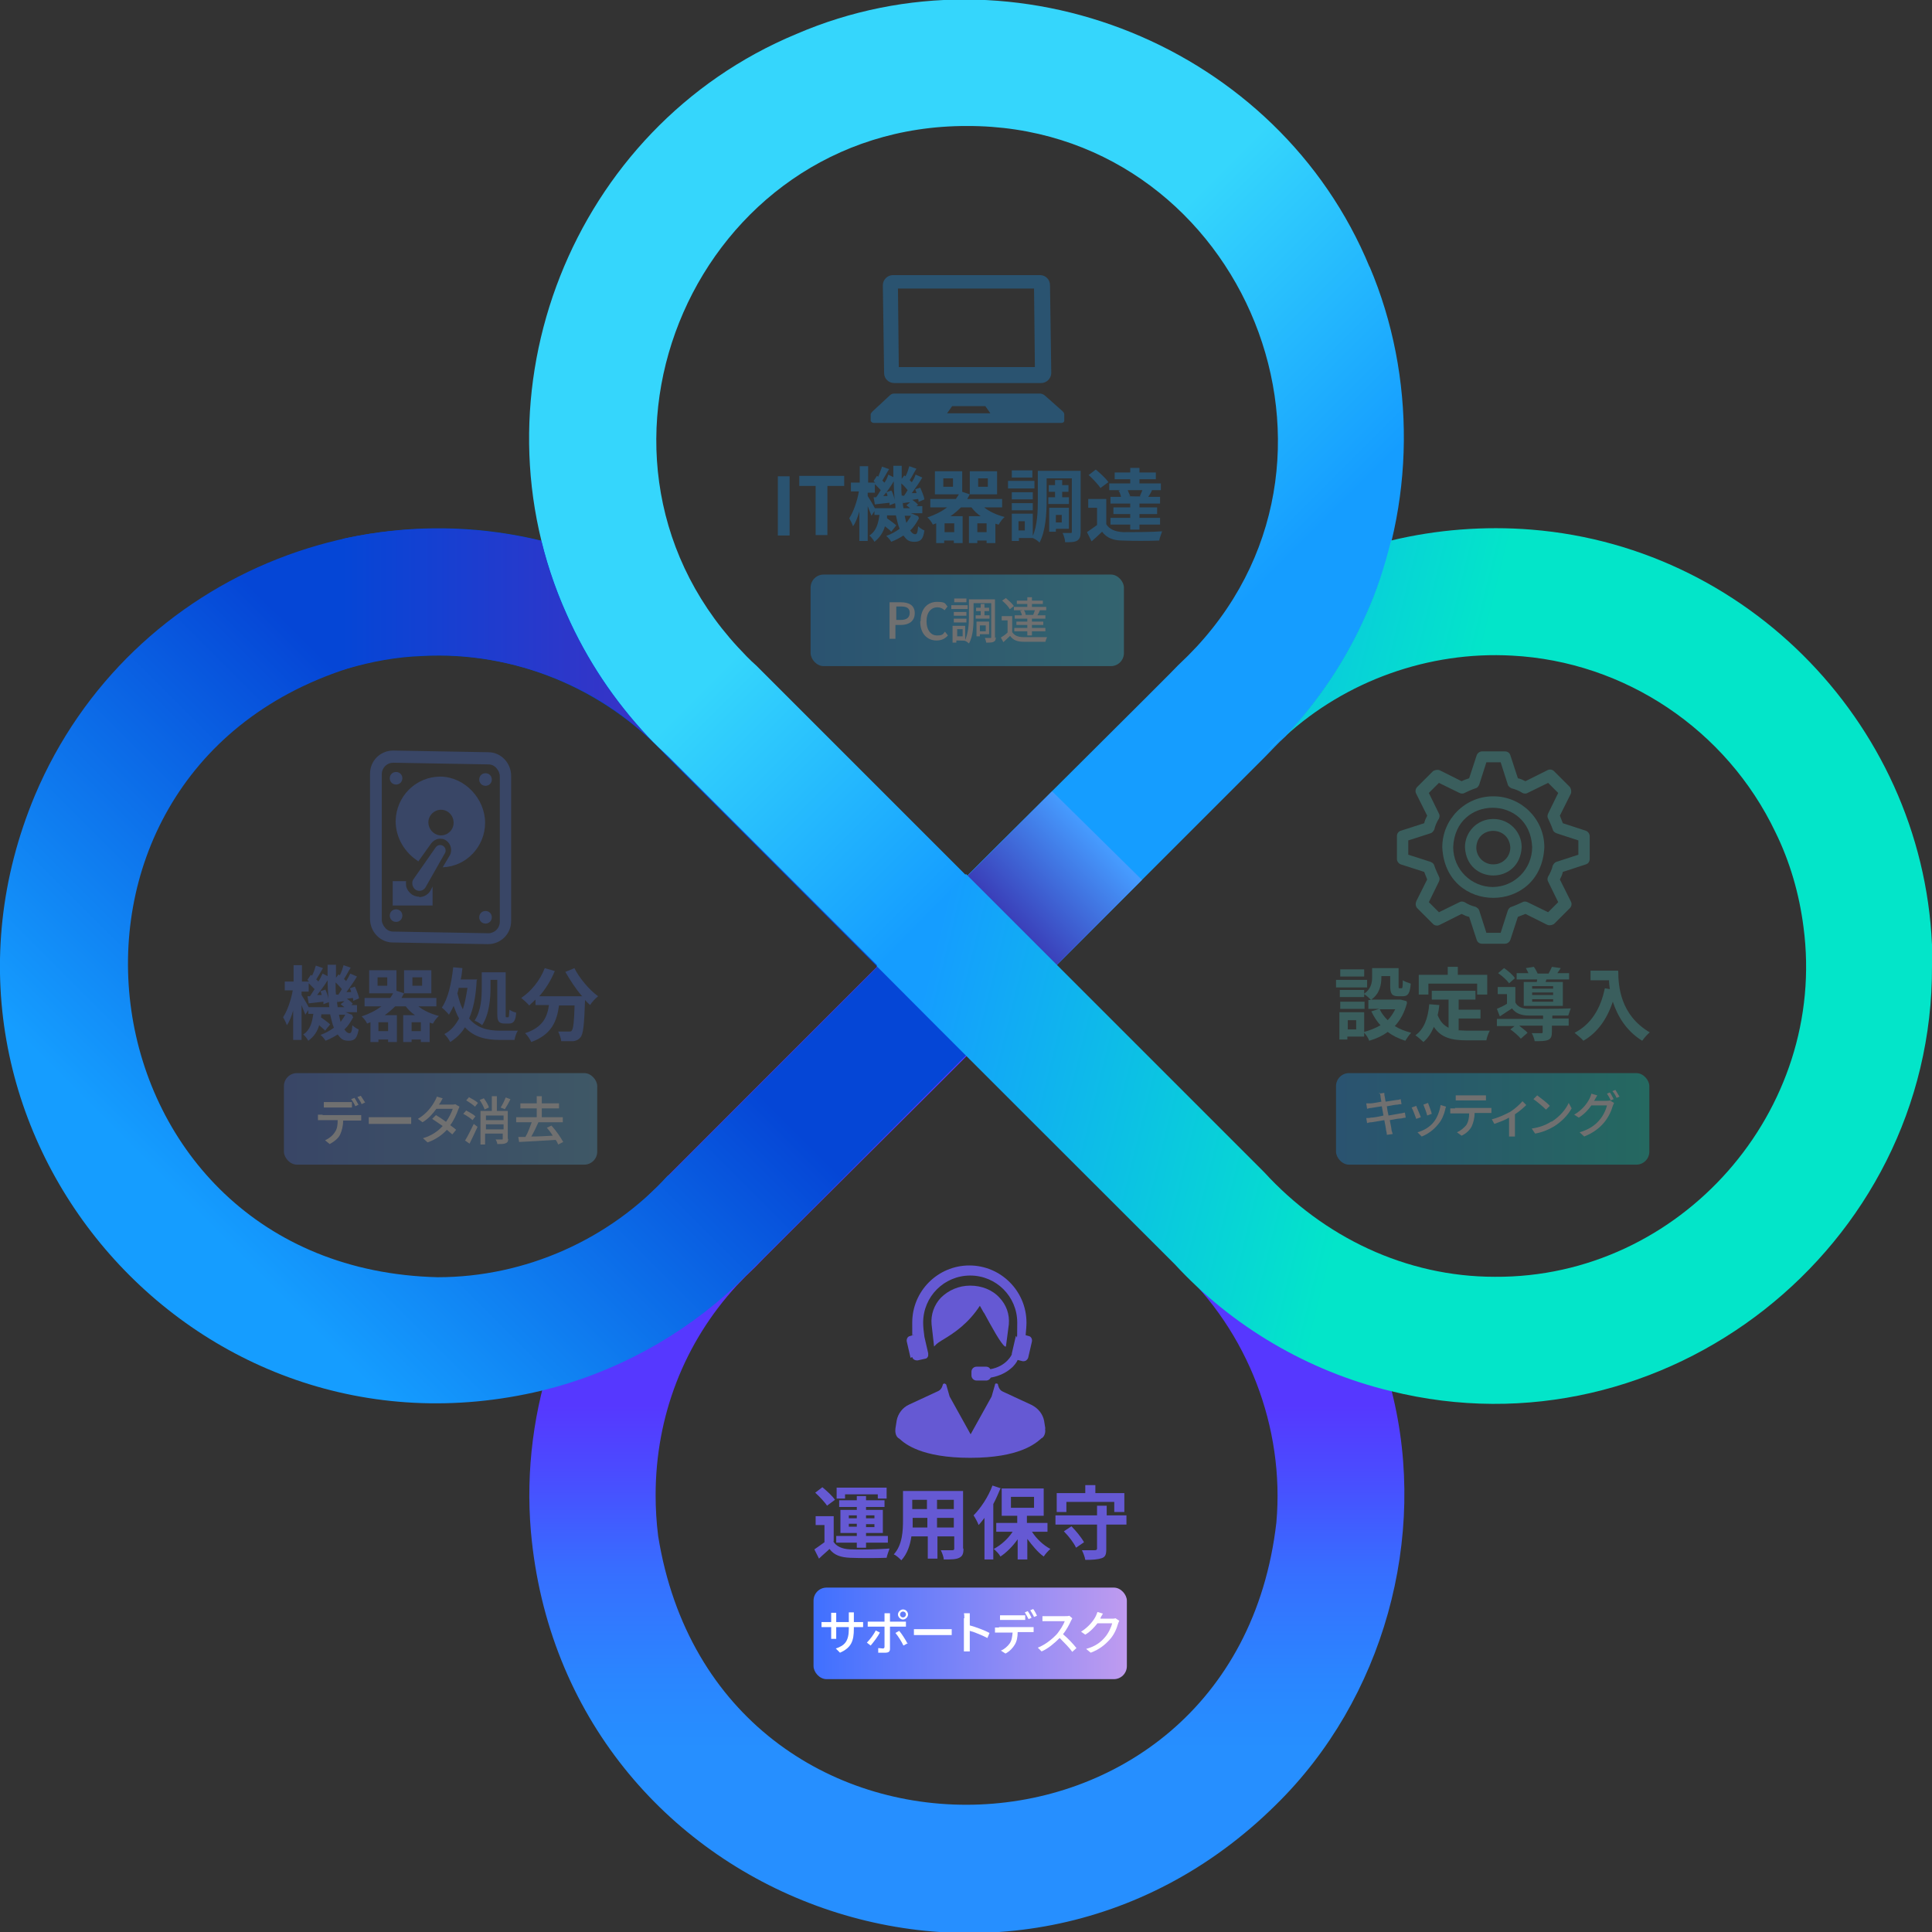
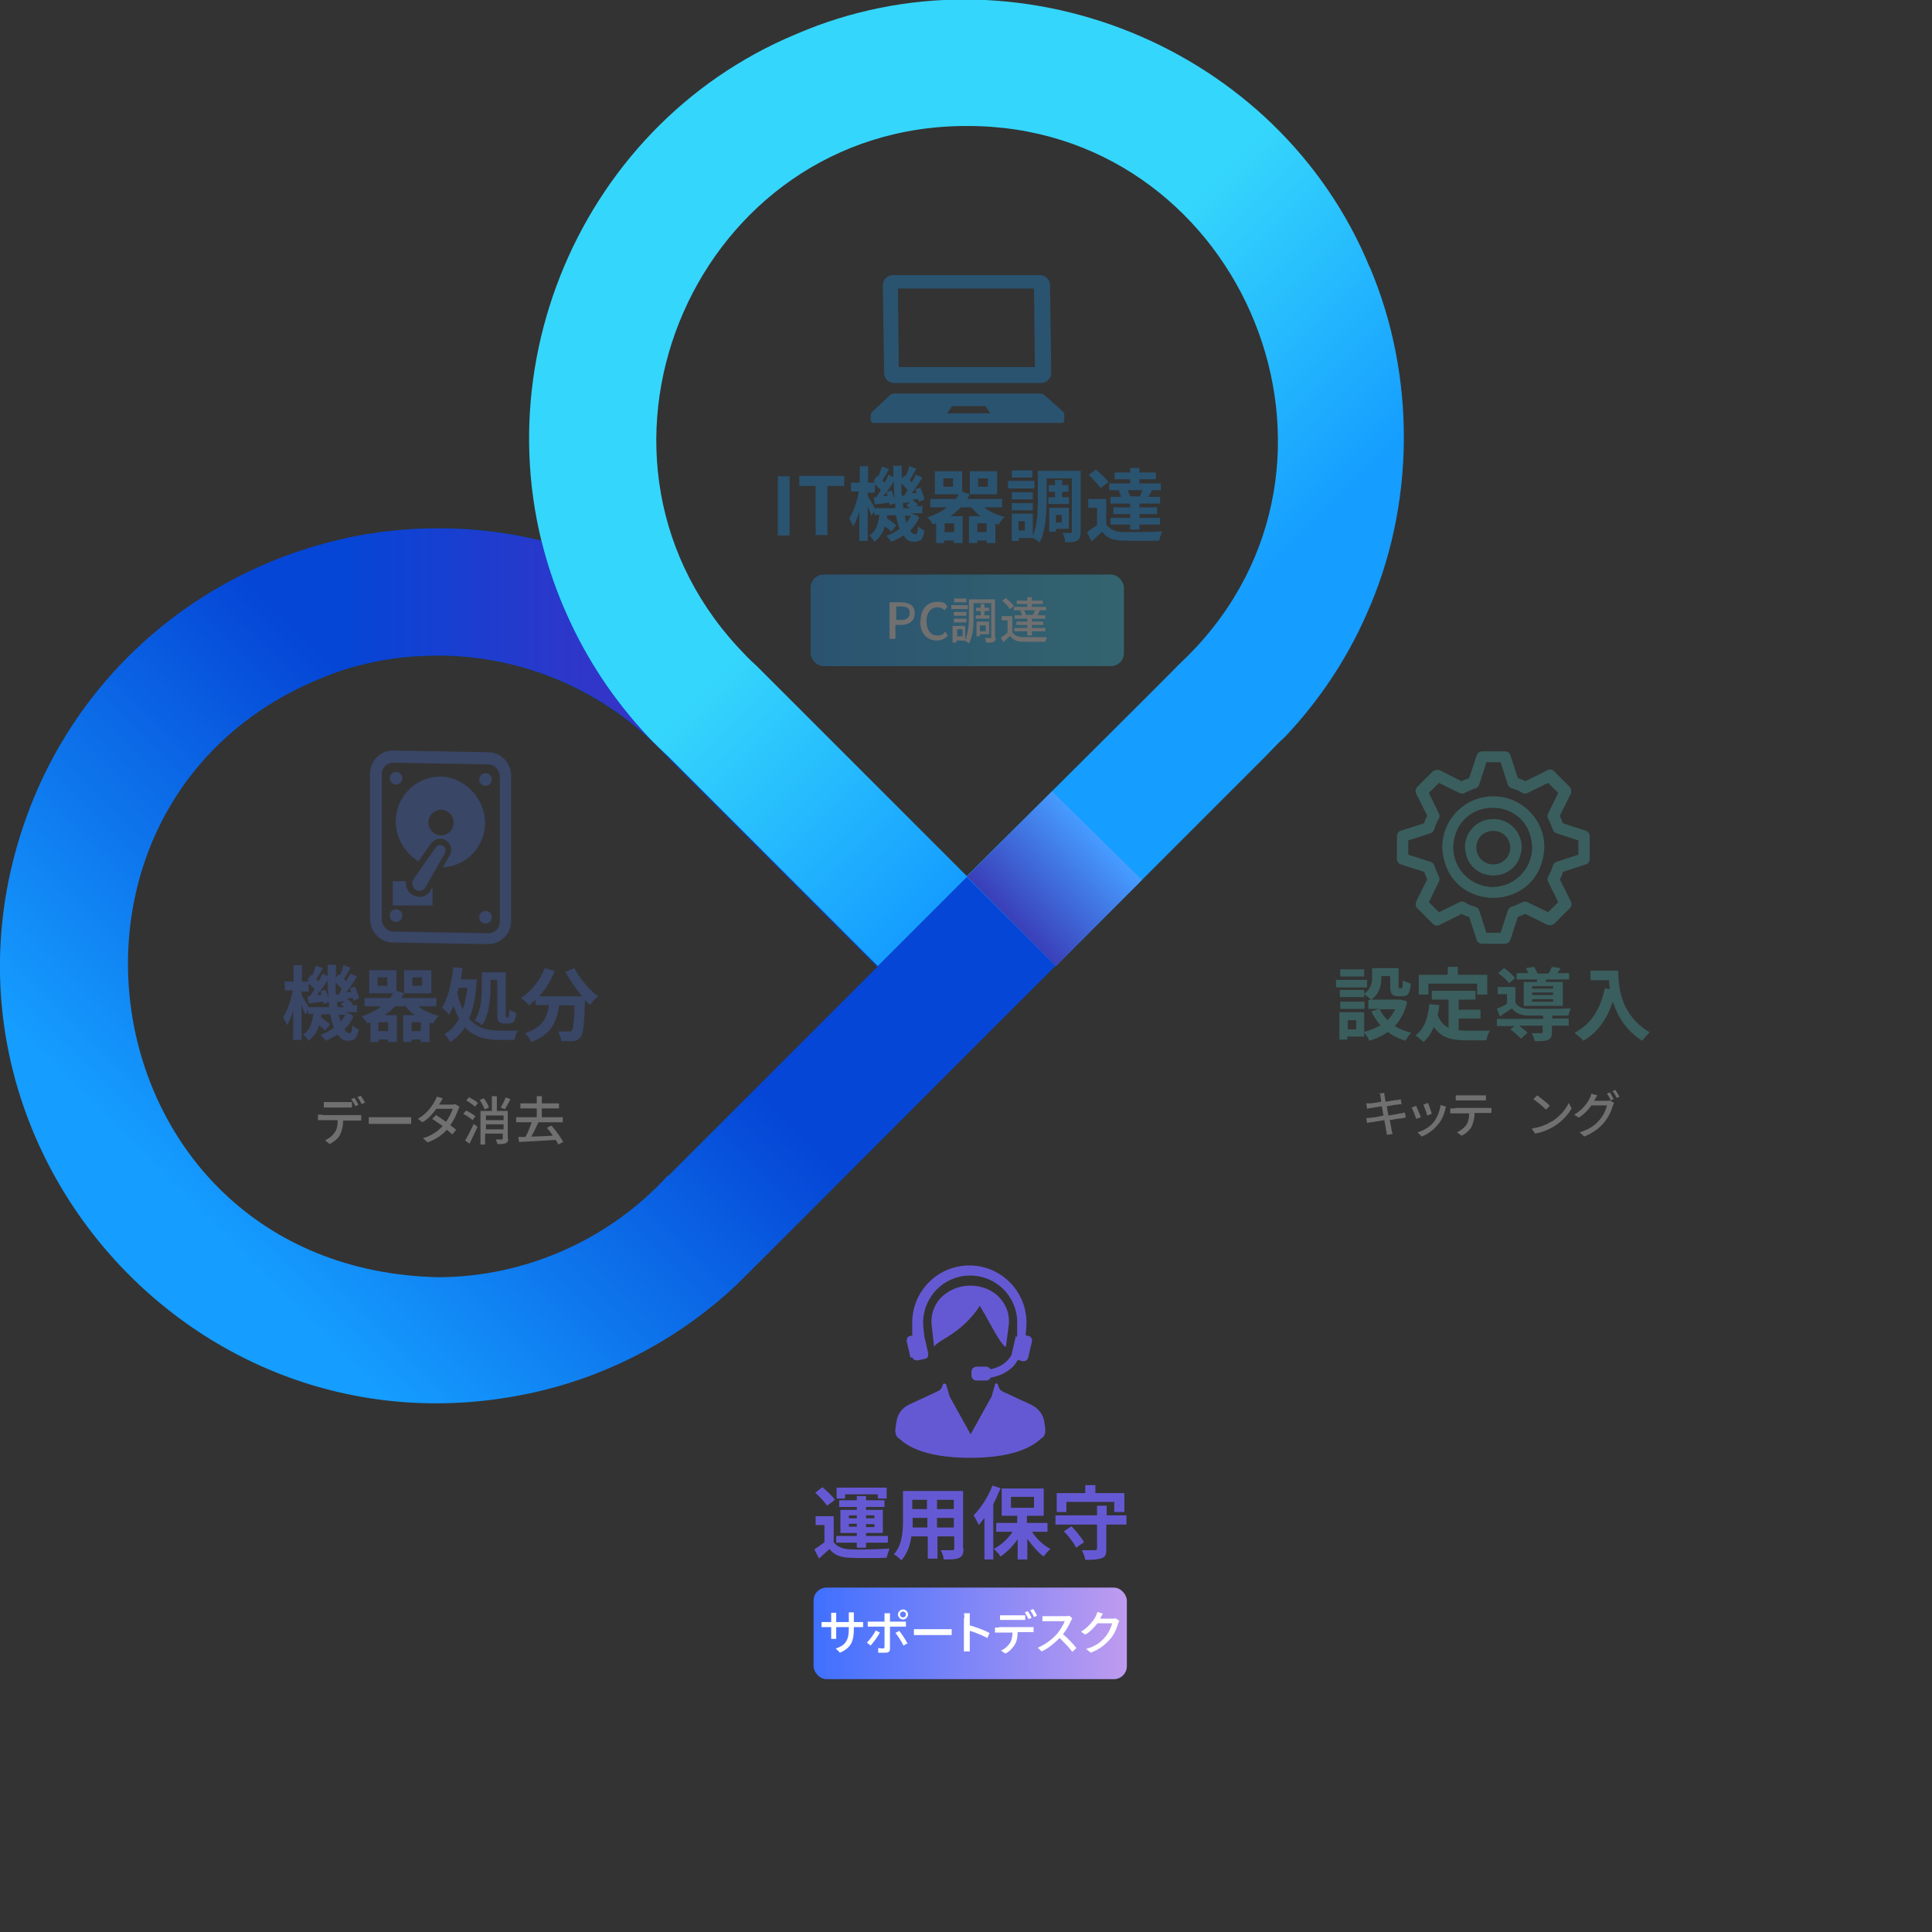
<svg xmlns="http://www.w3.org/2000/svg" xmlns:xlink="http://www.w3.org/1999/xlink" version="1.1" viewBox="0 0 460 460">
  <rect x="0" y="0" width="460" height="460" fill="#333333" stroke="none" />
  <defs>
    <style>
      .cls-1 {
        fill: url(#_名称未設定グラデーション_330);
      }

      .cls-2 {
        fill: url(#_名称未設定グラデーション-2);
      }

      .cls-3 {
        fill: #4671dc;
      }

      .cls-4 {
        fill: url(#_名称未設定グラデーション-3);
      }

      .cls-5 {
        fill: url(#_名称未設定グラデーション_6);
      }

      .cls-6 {
        fill: #fff;
      }

      .cls-7 {
        opacity: .3;
      }

      .cls-8 {
        fill: #159dff;
      }

      .cls-9 {
        fill: url(#_名称未設定グラデーション_2);
      }

      .cls-10 {
        fill: url(#_名称未設定グラデーション);
      }

      .cls-11 {
        isolation: isolate;
      }

      .cls-12 {
        fill: url(#_名称未設定グラデーション_8);
      }

      .cls-13 {
        fill: url(#_名称未設定グラデーション_3);
      }

      .cls-14 {
        mix-blend-mode: multiply;
      }

      .cls-15 {
        fill: url(#_名称未設定グラデーション_327);
      }

      .cls-16 {
        fill: #6559d3;
      }

      .cls-17 {
        fill: #49c4be;
      }

      .cls-18 {
        fill: url(#_名称未設定グラデーション_19);
      }

      .cls-19 {
        fill: url(#_名称未設定グラデーション_19-2);
      }
    </style>
    <linearGradient id="_名称未設定グラデーション_2" data-name="名称未設定グラデーション 2" x1="230.2" y1="434.6" x2="230.2" y2="516.2" gradientTransform="translate(0 -99.9)" gradientUnits="userSpaceOnUse">
      <stop offset="0" stop-color="#5638ff" />
      <stop offset=".2" stop-color="#4a4cff" />
      <stop offset=".5" stop-color="#3670ff" />
      <stop offset=".8" stop-color="#2a86ff" />
      <stop offset="1" stop-color="#268fff" />
    </linearGradient>
    <linearGradient id="_名称未設定グラデーション_3" data-name="名称未設定グラデーション 3" x1="46.1" y1="388.1" x2="127.4" y2="306.7" gradientTransform="translate(0 -99.9)" gradientUnits="userSpaceOnUse">
      <stop offset="0" stop-color="#159dff" />
      <stop offset="1" stop-color="#0546d6" />
    </linearGradient>
    <linearGradient id="_名称未設定グラデーション" data-name="名称未設定グラデーション" x1="282.9" y1="256.7" x2="228.6" y2="202.4" gradientTransform="translate(0 -99.9)" gradientUnits="userSpaceOnUse">
      <stop offset="0" stop-color="#159dff" />
      <stop offset="1" stop-color="#35d6fc" />
    </linearGradient>
    <linearGradient id="_名称未設定グラデーション_6" data-name="名称未設定グラデーション 6" x1="261.4" y1="182.6" x2="240.4" y2="162.7" gradientTransform="translate(0 381.9) scale(1 -1)" gradientUnits="userSpaceOnUse">
      <stop offset="0" stop-color="#469cff" />
      <stop offset="1" stop-color="#3a3eb8" />
    </linearGradient>
    <linearGradient id="_名称未設定グラデーション_8" data-name="名称未設定グラデーション 8" x1="154.2" y1="250.5" x2="81.6" y2="250.5" gradientTransform="translate(0 -99.9)" gradientUnits="userSpaceOnUse">
      <stop offset="0" stop-color="#3a32c6" />
      <stop offset="1" stop-color="#0546d6" />
    </linearGradient>
    <linearGradient id="_名称未設定グラデーション-2" data-name="名称未設定グラデーション" x1="300.6" y1="204.1" x2="305.2" y2="204.1" gradientTransform="translate(0 381.9) scale(1 -1)" xlink:href="#_名称未設定グラデーション" />
    <linearGradient id="_名称未設定グラデーション_19" data-name="名称未設定グラデーション 19" x1="229.1" y1="183.4" x2="335.8" y2="156.9" gradientTransform="translate(0 381.9) scale(1 -1)" gradientUnits="userSpaceOnUse">
      <stop offset="0" stop-color="#159dff" />
      <stop offset="1" stop-color="#03e5c9" />
    </linearGradient>
    <linearGradient id="_名称未設定グラデーション_19-2" data-name="名称未設定グラデーション 19" x1="318.1" y1="115.5" x2="392.8" y2="115.5" xlink:href="#_名称未設定グラデーション_19" />
    <linearGradient id="_名称未設定グラデーション-3" data-name="名称未設定グラデーション" x1="193" y1="234.2" x2="267.6" y2="234.2" gradientTransform="translate(0 381.9) scale(1 -1)" xlink:href="#_名称未設定グラデーション" />
    <linearGradient id="_名称未設定グラデーション_327" data-name="名称未設定グラデーション 327" x1="67.6" y1="115.5" x2="142.2" y2="115.5" gradientTransform="translate(0 381.9) scale(1 -1)" gradientUnits="userSpaceOnUse">
      <stop offset="0" stop-color="#4671dc" />
      <stop offset="1" stop-color="#59aedc" />
    </linearGradient>
    <linearGradient id="_名称未設定グラデーション_330" data-name="名称未設定グラデーション 330" x1="193.7" y1="-7" x2="268.3" y2="-7" gradientTransform="translate(0 381.9) scale(1 -1)" gradientUnits="userSpaceOnUse">
      <stop offset="0" stop-color="#3f70ff" />
      <stop offset="1" stop-color="#bf9bef" />
    </linearGradient>
  </defs>
  <g>
    <g id="_レイヤー_2" data-name="レイヤー_2">
      <g class="cls-11">
        <g id="_レイヤー_1">
          <g>
-             <path class="cls-9" d="M331.4,331.3c-4.7-19.3-15.1-37.2-29.6-50.9l-.2-.2-.4-.4-49.8-49.8-21.3,21.3,49.8,49.8.4.4.2.2c16.6,15.3,25.4,38.2,23.4,60.8-10.1,87.7-133.2,90.4-147.2,3.2-.4-3.2-.6-6.5-.6-9.7,0-18.8,6.8-36.3,19.3-49.9,1.4-1.5,2.8-2.9,4.4-4.4,0-.2,50.3-50.1,50.4-50.3l-21.3-21.3-49.8,49.8-.2.2-.2.2c-1.4,1.6-2.9,3-4.4,4.4-20.1,21.1-30.4,50.8-27.9,79.9,7.8,88.4,114.3,127.6,177.4,65.1,25.6-25.1,36.3-63.7,27.6-98.3h0Z" />
            <path class="cls-13" d="M230.2,208.7l-49.8-49.8-.4-.4c-1.6-1.4-3-2.9-4.4-4.4-8.5-8-18.3-14.6-29-19.3-53.1-23.7-115.7,1-138.3,54.6-33,79,37.4,161.7,120.7,141.7,17.3-4.2,33.5-13,46.5-25.3,17.5-17.4,58.9-59,76-76l-21.3-21.3h0ZM159.1,279.8c-13.9,15.3-34,24.3-54.9,24.3-85.5-2.1-101.8-118.9-21.5-144.9,5.8-1.7,11.8-2.8,17.8-3,22-1.2,43.4,7.7,58.2,23.8l.4.4,49.8,49.8-49.8,49.8h0Z" />
            <path class="cls-10" d="M326.1,63.6C304.4,11,241.8-14.4,189.6,8.1c-53.4,22.2-78.4,85.6-54.6,138.3,4.7,10.6,11.3,20.5,19.3,29,1.6,1.7,3.2,3.2,4.9,4.8l49.8,49.8,21.3-21.3-49.8-49.8-.4-.4c-1.6-1.4-3-2.9-4.4-4.4-43.3-47-9.5-124.2,54.5-124.1,63.9-.2,98,77.2,54.7,124-1.4,1.5-2.8,2.9-4.4,4.4,0,.2-50.3,50.1-50.4,50.3l21.3,21.3,49.8-49.8c1.6-1.6,3.1-3.3,4.8-4.8,8-8.5,14.6-18.3,19.3-29,11.7-25.9,11.9-56.8.8-82.9h0Z" />
            <polygon class="cls-5" points="230.2 208.7 251.4 230 271.9 209.5 250.5 188.4 230.2 208.7" />
            <path class="cls-12" d="M81.6,128.3v31.2c24.6-8.2,53.7-1.8,72.6,15.9-3.2-3.4-6.1-7-8.8-10.7-7.7-10.8-13.4-23.1-16.5-35.9-15.3-3.7-32-3.9-47.3-.5h0Z" />
          </g>
          <path class="cls-2" d="M300.9,179.7c0,.1-.3.3-.4.4.7-.6,3.4-3.2,4.7-4.6-1.5,1.4-2.9,2.7-4.2,4.2h0Z" />
-           <path class="cls-18" d="M460,230c.3,67.1-63.8,117.4-128.9,101.2-19.6-4.7-37.8-15.4-51.4-30.2-14.6-14.6-57.1-57-71-71l21.3-21.9,71,71c14.1,15.4,33.7,24.9,54.9,24.9,44.2.3,79.3-39.6,73.5-83.3-1-7.8-3.2-15.5-6.7-22.6-11.6-24.3-35.8-40.6-62.7-42-19.8-1.1-39.6,6-54.1,19.3,8-8.5,14.6-18.3,19.3-29,2.6-5.7,4.5-11.6,6-17.7,10.8-2.6,22.2-3.5,33.4-2.6,53.7,4.3,95.7,49.9,95.5,103.8h0Z" />
          <g class="cls-7">
-             <rect class="cls-19" x="318.1" y="255.5" width="74.6" height="21.8" rx="3.1" ry="3.1" />
            <g>
              <g class="cls-14">
                <path class="cls-17" d="M377.6,197.8l-5.5-1.8c-.2-.6-.5-1.2-.7-1.8l2.6-5.2c.2-.5.1-1.1-.2-1.6l-3.8-3.8c-.4-.4-1.1-.5-1.6-.2l-5.2,2.6c-.6-.3-1.2-.6-1.8-.7l-1.8-5.5c-.2-.6-.7-.9-1.3-.9h-5.4c-.6,0-1.1.4-1.3.9l-1.8,5.5c-.6.2-1.2.4-1.8.7l-5.2-2.6c-.5-.2-1.1-.1-1.6.2l-3.8,3.8c-.4.4-.5,1.1-.2,1.6l2.6,5.2c-.3.6-.6,1.2-.7,1.8l-5.6,1.8c-.6.2-.9.7-.9,1.3v5.4c0,.6.4,1.1.9,1.3l5.6,1.8c.2.6.5,1.2.7,1.8l-2.6,5.2c-.2.5-.2,1.1.2,1.6l3.8,3.8c.4.4,1.1.5,1.6.2l5.2-2.6c.6.3,1.2.6,1.8.7l1.8,5.5c.2.6.7.9,1.3.9h5.4c.6,0,1.1-.4,1.3-.9l1.8-5.5c.6-.2,1.2-.5,1.8-.7l5.2,2.6c.5.2,1.1.1,1.6-.2l3.8-3.8c.4-.4.5-1.1.2-1.6l-2.6-5.2c.3-.6.6-1.2.7-1.8l5.5-1.8c.6-.2.9-.7.9-1.3v-5.4c0-.6-.4-1.1-.9-1.3h0ZM375.8,203.5l-5.2,1.7c-.4.1-.7.5-.9.9-.2.9-.6,1.8-1.1,2.6-.2.4-.2.9,0,1.2l2.4,4.9-2.4,2.4-4.9-2.4c-.4-.2-.9-.2-1.2,0-.9.4-1.7.8-2.6,1.1-.4.1-.7.4-.9.9l-1.7,5.3h-3.4l-1.7-5.3c-.1-.4-.5-.7-.9-.9-.9-.2-1.8-.6-2.6-1.1-.4-.2-.9-.2-1.2,0l-4.9,2.4-2.4-2.4,2.4-4.9c.2-.4.2-.9,0-1.2-.4-.9-.8-1.7-1.1-2.6-.1-.4-.4-.7-.9-.9l-5.3-1.7v-3.4l5.3-1.7c.4-.1.7-.5.9-.9.2-.9.6-1.8,1.1-2.6.2-.4.2-.9,0-1.2l-2.4-4.9,2.4-2.4,4.9,2.4c.4.2.9.2,1.2,0,.8-.4,1.7-.8,2.6-1.1.4-.1.7-.4.9-.9l1.7-5.3h3.4l1.7,5.3c.1.4.5.7.9.9.9.2,1.8.6,2.6,1.1.4.2.9.2,1.2,0l4.9-2.4,2.4,2.4-2.4,4.9c-.2.4-.2.9,0,1.2.4.9.8,1.7,1.1,2.6.1.4.4.7.9.9l5.2,1.7v3.4h0Z" />
              </g>
              <g class="cls-14">
                <path class="cls-17" d="M355.5,189.6c-6.7,0-12.1,5.5-12.1,12.1.7,16.1,23.6,16.1,24.3,0,0-6.7-5.5-12.1-12.1-12.1ZM355.5,211.2c-5.2,0-9.5-4.2-9.5-9.5.5-12.5,18.3-12.5,18.8,0,0,5.2-4.2,9.5-9.5,9.5h0Z" />
              </g>
              <g class="cls-14">
                <path class="cls-17" d="M355.5,195c-3.7,0-6.7,3-6.7,6.7.4,9,13.1,9,13.5,0,0-3.7-3-6.7-6.7-6.7h0ZM355.5,205.8c-2.2,0-4-1.8-4-4,.2-5.3,7.8-5.3,8.1,0,0,2.2-1.8,4-4,4h0Z" />
              </g>
            </g>
            <g>
              <path class="cls-17" d="M325.5,235.1h-7.4v-1.8h7.4v1.8ZM335,238.8c-.6,2.3-1.6,4.1-2.9,5.5,1.1.7,2.4,1.2,3.9,1.6-.5.5-1.1,1.4-1.4,1.9-1.6-.5-3-1.2-4.2-2.1-1.2.9-2.7,1.6-4.4,2.1-.2-.6-.7-1.4-1.2-1.9v.9h-4v.7h-1.9v-6.5h5.9v4.7c1.4-.4,2.7-.9,3.9-1.6-.9-.9-1.6-2.1-2.2-3.3l1.9-.6h-2.6v-2.1h.6c-.3-.4-1.1-1.1-1.6-1.4v.7h-5.8v-1.7h5.8v.9c1.6-1.1,1.9-2.6,1.9-3.9v-2.2h6.3v4.2c0,.6,0,.6.2.6h.5c.2,0,.3-.2.3-1.9.4.3,1.3.6,1.9.8-.2,2.4-.7,3-1.9,3h-1.1c-1.5,0-1.9-.6-1.9-2.5v-2.3h-2.1v.3c0,1.8-.4,3.9-2.4,5.3h7c0,0,1.5.4,1.5.4h-.1ZM324.9,240.2h-5.8v-1.7h5.8v1.7ZM324.8,232.5h-5.7v-1.7h5.7v1.7ZM322.9,242.9h-2v2.2h2v-2.2ZM328.5,240.3c.4.9,1.1,1.8,1.9,2.6.7-.7,1.3-1.6,1.8-2.6h-3.7Z" />
              <path class="cls-17" d="M347.1,245.3c.7,0,1.4.1,2.2.1h5.4c-.3.6-.7,1.6-.8,2.3h-4.7c-3.5,0-6.1-.6-7.8-3.2-.6,1.4-1.4,2.7-2.5,3.6-.4-.4-1.3-1.2-1.9-1.6,2.1-1.5,3-4.1,3.3-7.4l2.4.2c-.1.9-.2,1.6-.4,2.4.6,1.5,1.4,2.4,2.6,3v-6.7h-4v-2.1h10.4v2.1h-4v2.4h5.2v2.1h-5.2v2.8h0ZM340,236.8h-2.2v-4.7h6.9v-1.9h2.4v1.9h7v4.7h-2.4v-2.6h-11.6v2.6h0Z" />
              <path class="cls-17" d="M369.5,242.5h4v1.7h-4v1.5c0,1-.2,1.6-.9,1.9s-1.7.3-3.2.3c-.1-.6-.4-1.4-.7-1.9h2.2c.3,0,.4,0,.4-.3v-1.5h-5.6c.7.6,1.6,1.2,2,1.7l-1.6,1.4c-.5-.6-1.6-1.6-2.5-2.2l1-.8h-4.2v-1.7h11v-.8h-3.3c-1.9,0-3.2-.5-4.1-1.7-.9.6-1.9,1.2-2.9,1.9l-.7-1.8c.7-.3,1.6-.7,2.4-1.2v-2.3h-2.2v-1.7h4.2v3.7c.6,1.1,1.7,1.5,3.4,1.5,2.3,0,7.2,0,9.8-.1-.2.4-.4,1.2-.6,1.7-1,0-2.4,0-3.8,0v.8h-.1ZM359.3,234.1c-.5-.7-1.6-1.7-2.6-2.4l1.4-1.2c.9.6,2.1,1.6,2.6,2.4l-1.6,1.4h0ZM365.9,233.8c0-.2.1-.4.1-.6h-4.9v-1.5h2.8c-.2-.4-.4-.9-.6-1.2l1.9-.3c.3.4.7,1.1.9,1.6h2.6c.3-.5.6-1.1.8-1.6l2.1.3c-.3.5-.6.9-.8,1.2h2.8v1.5h-5.4l-.2.6h4.1v5.7h-9.3v-5.7h3.2ZM369.8,234.8h-5v.6h5v-.6ZM369.8,236.3h-5v.6h5v-.6ZM369.8,237.9h-5v.6h5v-.6Z" />
              <path class="cls-17" d="M385.3,231.2c0,3.6.5,10.5,7.5,14.6-.5.4-1.4,1.4-1.8,2-3.9-2.4-5.9-6-7-9.3-1.4,4.2-3.7,7.4-7,9.3-.4-.5-1.5-1.4-2.1-1.9,3.9-2,6.2-5.7,7.2-10.6l1.2.2c-.1-.7-.2-1.4-.2-2.1h-4.4v-2.3h6.5Z" />
            </g>
            <g>
              <path class="cls-6" d="M328.3,260.4l1.3-.2c0,.2,0,.6.1.9,0,.1.1.6.2,1.2,1.1-.2,2.1-.3,2.6-.4.4,0,.7-.1,1-.2l.2,1.2c-.2,0-.6,0-.9.1-.5,0-1.5.2-2.6.4.1.7.2,1.4.4,2.2,1.1-.2,2.2-.4,2.8-.5.4,0,.8-.2,1.1-.2l.2,1.2c-.2,0-.7.1-1.1.2-.6,0-1.7.2-2.7.4.2,1.1.4,1.9.4,2.2,0,.3.2.7.3,1.1l-1.4.2c0-.4-.1-.8-.2-1.2,0-.3-.2-1.2-.4-2.3-1.3.2-2.5.4-3,.5-.5,0-.8.1-1.1.2l-.2-1.2c.3,0,.8,0,1.1-.1.6,0,1.8-.2,3-.5-.1-.7-.3-1.5-.4-2.2-1.1.2-2.1.3-2.5.4-.4,0-.6.1-1,.2l-.2-1.3c.3,0,.7,0,1.1,0,.4,0,1.4-.2,2.5-.4-.1-.6-.2-1-.2-1.2,0-.3-.1-.6-.2-.9h-.1q0,.1,0,.1Z" />
              <path class="cls-6" d="M338.3,266l-1.1.4c-.2-.6-.8-2.2-1.1-2.7l1.1-.4c.2.6.9,2.1,1.1,2.7h0ZM344.1,264.2c-.3,1.2-.8,2.5-1.7,3.5-1.1,1.4-2.6,2.4-3.9,2.9l-1-1c1.4-.4,2.9-1.2,3.9-2.5.8-1,1.4-2.6,1.6-4l1.3.4c-.1.3-.2.5-.2.7h0ZM340.9,265.2l-1.1.4c-.1-.6-.7-2.1-.9-2.6l1.1-.4c.2.5.8,2.1.9,2.6h0Z" />
              <path class="cls-6" d="M346.4,263.8h7.7c.2,0,.7,0,1,0v1.2h-4c0,1.2-.3,2.3-.7,3.2-.4.8-1.3,1.7-2.4,2.2l-1.1-.8c.9-.4,1.7-1.1,2.2-1.7.5-.8.7-1.7.7-2.8h-4.5v-1.2c.3,0,.7,0,1.1,0h.1ZM347.8,260.8h4.8c.4,0,.8,0,1.2,0v1.2h-7.2v-1.2c.4,0,.7,0,1.1,0h0Z" />
-               <path class="cls-6" d="M359.6,264.7c1.1-.7,2.2-1.7,2.9-2.5l.9.9c-.6.6-1.6,1.5-2.7,2.2v5.3h-1.4v-4.5c-1,.6-2.4,1.1-3.5,1.5l-.6-1.1c1.6-.4,3.3-1.2,4.2-1.7h.1Z" />
              <path class="cls-6" d="M369.4,267.1c1.9-1.2,3.4-2.9,4.1-4.5l.7,1.3c-.9,1.6-2.3,3.1-4.2,4.3-1.2.7-2.7,1.4-4.5,1.7l-.8-1.2c2-.3,3.5-.9,4.7-1.7h0ZM369,263.3l-.9.9c-.6-.6-2.1-1.9-3-2.5l.9-.9c.8.6,2.4,1.8,3,2.5h0Z" />
              <path class="cls-6" d="M379.7,261.8c0,.1-.1.2-.2.3h2.9c.3,0,.7,0,.9-.1l1,.6c-.1.2-.2.5-.3.7-.3,1.1-1,2.7-2.1,4-1.1,1.3-2.5,2.4-4.7,3.3l-1.1-1c2.3-.7,3.7-1.7,4.7-2.9.9-1,1.6-2.5,1.8-3.5h-3.7c-.7,1-1.7,2.1-3,2.9l-1.1-.7c2.1-1.2,3.2-2.9,3.7-3.9.1-.2.3-.7.4-1.1l1.4.4c-.2.4-.5.8-.6,1.1h0q0-.1,0-.1ZM384.2,261.7l-.7.3c-.2-.5-.6-1.2-.9-1.6l.7-.3c.3.4.7,1.2.9,1.6h0ZM385.6,261.1l-.7.3c-.2-.5-.6-1.2-1-1.6l.7-.3c.3.4.7,1.2,1,1.6h0Z" />
            </g>
          </g>
          <g class="cls-7">
            <g class="cls-14">
              <path class="cls-8" d="M212.9,91.2h35c1.3,0,2.4-1.1,2.4-2.4l-.3-20.9c0-1.4-1.1-2.4-2.4-2.4h-35c-1.3,0-2.4,1.1-2.4,2.4l.3,20.9c0,1.4,1.1,2.4,2.4,2.4h0ZM213.8,68.7h32.4l.2,18.7h-32.4l-.2-18.7h0Z" />
              <path class="cls-8" d="M253.1,98l-4.4-3.9c-.3-.2-.7-.4-1.1-.4h-34.6c-.4,0-.8.1-1.1.4l-4.2,3.9c-.2.2-.4.5-.4.7v1.4c0,.3.4.6.7.6h44.7c.4,0,.7-.2.7-.6v-1.4c0-.2-.1-.6-.4-.7h0ZM225.5,98.4l1.2-1.7h7.9l1.2,1.7h-10.4Z" />
            </g>
            <g>
              <path class="cls-8" d="M185.2,113.4h2.8v14.1h-2.8v-14.1Z" />
              <path class="cls-8" d="M194.2,115.7h-3.9v-2.4h10.7v2.4h-4v11.7h-2.8v-11.7h0Z" />
              <path class="cls-8" d="M218.8,123.4c-.6,1.1-1.2,2.1-2.1,2.9.4.6.8.9,1.2.9s.6-.4.7-1.9c.4.4,1,.8,1.5,1-.3,2.1-.9,2.7-2.4,2.7s-1.9-.6-2.6-1.5c-.9.6-1.9,1.1-2.9,1.5-.2-.4-.8-1.1-1.2-1.4,1.2-.4,2.2-1,3.2-1.7-.4-.9-.6-2-.9-3.2h-2.1c0,.2,0,.5,0,.7.8.6,1.7,1.2,2.2,1.7l-1.2,1.5c-.3-.4-.9-.8-1.5-1.3-.4,1.4-1.2,2.7-2.5,3.7-.2-.4-.8-1.2-1.2-1.5,1.7-1.1,2.1-2.9,2.4-4.9h-1.2v-.9l-.7,1.1c-.2-.6-.6-1.4-.9-2.3v8.3h-2v-7c-.4,1.4-.9,2.7-1.5,3.5-.2-.6-.6-1.4-.9-1.9,1-1.5,1.9-4.1,2.3-6.4h-1.9v-2.1h2.1v-3.9h2v3.9h1.7c-.1-.1-.3-.2-.4-.4l.8-1.2.3.2c.3-.8.7-1.7.9-2.4l1.7.6c-.6.9-1.1,1.9-1.6,2.7.2.2.3.4.5.5.4-.6.7-1.2.9-1.9l1.2.6v-2.7h2v3.1l.6-.8.3.2c.4-.7.7-1.7.9-2.4l1.7.6c-.6.9-1.1,2-1.6,2.7.2.2.3.4.5.5.4-.6.7-1.2.9-1.8l1.6.7c-.7,1.2-1.7,2.6-2.5,3.7h1.1c0-.3-.2-.6-.3-.9l1.2-.4c.4.9.9,2.1,1,2.8l-1.4.6c0-.2,0-.5-.1-.7l-1.4.2c.6.4,1.1.8,1.4,1.2l-.4.3h1.4v1.7h-2.7l1.7.7h0ZM213.2,121c0-.4,0-.8-.1-1.2l-1.3.5c0-.2,0-.4,0-.6-1.2.1-2.4.3-3.5.4l-.3-1.7h.6c.4-.5.7-1.1,1.1-1.7-.4-.4-.9-1-1.4-1.4v2h-1.7v.8c.4.6,1.3,2.1,1.7,2.9h5ZM212.3,116.9c.3.6.6,1.5.7,2.1-.1-1.4-.2-2.9-.2-4.4-.7,1.2-1.6,2.5-2.5,3.5h1c0-.4-.2-.7-.3-.9l1.2-.4h0ZM215.2,118.1c.3-.4.6-.9.9-1.4-.4-.5-.9-1.1-1.5-1.6,0,1,0,2,.1,2.9h.4,0ZM216.7,121c-.3-.2-.6-.5-.9-.7l.9-.7c-.6,0-1.1.1-1.7.2v-.6c-.1.6,0,1.2.1,1.8h1.6ZM215.4,122.8c.1.6.3,1.2.4,1.7.4-.6.8-1.1,1.1-1.7h-1.6Z" />
              <path class="cls-8" d="M234.2,120.7c1.3,1.1,3.1,1.9,5,2.4-.5.4-1.1,1.2-1.4,1.8-.3,0-.6-.2-.8-.2v4.6h-2.1v-.6h-2.2v.6h-2v-6.4h2.8c-.9-.6-1.6-1.3-2.2-2.1h-2.5c-.7.7-1.6,1.5-2.5,2.1h2.9v6.4h-2.1v-.6h-2.3v.6h-1.9v-4.7c-.2.1-.6.2-.8.3-.2-.5-.9-1.4-1.3-1.7,1.8-.6,3.4-1.4,4.7-2.4h-4v-2h6.1c.2-.4.5-.7.7-1.1h-5.7v-5.5h6.5v4.9l1.8.6v-5.5h6.5v5.5h-6.5c-.2.4-.4.7-.6,1.1h8.3v2h-4.5ZM226.9,113.9h-2.3v2h2.3v-2ZM227.2,124.6h-2.3v2.1h2.3v-2.1ZM234.9,126.7v-2.1h-2.2v2.1h2.2ZM232.9,115.9h2.3v-2h-2.3v2Z" />
              <path class="cls-8" d="M246.3,116.3h-6.3v-1.8h6.3v1.8ZM257.3,126.6c0,1.1-.2,1.7-.8,2.1-.6.4-1.6.4-2.9.4,0-.6-.3-1.6-.6-2.2h1.9c.3,0,.3,0,.3-.4v-12.6h-6v5.2c0,3-.2,7.3-1.7,10.1-.3-.4-1.1-.9-1.6-1.1h-3.3v.7h-1.7v-6.5h5v5.3c1.1-2.5,1.2-5.9,1.2-8.5v-7h10.2v14.5h0ZM245.9,118.9h-5v-1.7h5v1.7ZM240.9,119.8h5v1.7h-5v-1.7ZM245.8,113.7h-4.9v-1.7h4.9v1.7ZM244,124.1h-1.5v2.2h1.5v-2.2ZM251.2,118.4v-1.3h-1.5v-1.6h1.5v-1.2h1.7v1.2h1.5v1.6h-1.5v1.3h1.6v1.6h-4.9v-1.6h1.6ZM251.4,126v.6h-1.6v-5.7h4.7v5h-3ZM251.4,122.6v1.8h1.4v-1.8h-1.4Z" />
              <path class="cls-8" d="M263.4,124.8c.7,1.2,2.1,1.8,4,1.9,2.3,0,6.8,0,9.3-.2-.2.6-.6,1.6-.7,2.2-2.4.1-6.3.1-8.7,0-2.2,0-3.8-.6-4.9-2.1-.7.7-1.6,1.5-2.5,2.3l-1.1-2.2c.7-.5,1.6-1.1,2.4-1.7v-4.1h-2.1v-2.1h4.3v6h0ZM262.1,116.3c-.6-.9-1.8-2.2-2.9-3.2l1.7-1.3c1.1.9,2.4,2.1,3,3l-1.9,1.4h0ZM266.6,116.7h-2.5v-1.6h5v-1h-3.7v-1.6h3.7v-1.1h2.2v1.1h3.9v1.6h-3.9v1h5.1v1.6h-2.6.5c-.3.7-.6,1.1-.9,1.6h2.8v1.6h-4.9v.9h4.2v1.6h-4.2v.9h4.9v1.6h-4.9v1.2h-2.2v-1.2h-4.7v-1.6h4.7v-.9h-4v-1.6h4v-.9h-4.7v-1.6h2.5c-.1-.5-.3-1.1-.6-1.5h.3ZM271.4,118.1c.2-.4.4-.9.6-1.4h-3.5c.2.5.4,1,.6,1.4h-.5c0,.1,3.3.1,3.3.1h-.4q0-.1,0-.1Z" />
            </g>
            <rect class="cls-4" x="193" y="136.8" width="74.6" height="21.8" rx="3.1" ry="3.1" />
            <g>
              <path class="cls-6" d="M211.9,143.4h2.6c1.9,0,3.3.7,3.3,2.6s-1.4,2.8-3.3,2.8h-1.3v3.3h-1.4v-8.7h0ZM214.5,147.6c1.4,0,2.1-.6,2.1-1.7s-.7-1.5-2.1-1.5h-1.1v3.2h1.2Z" />
              <path class="cls-6" d="M219.2,147.8c0-2.9,1.7-4.5,3.9-4.5s1.9.5,2.5,1.1l-.7.9c-.4-.4-1-.7-1.7-.7-1.5,0-2.6,1.2-2.6,3.3s1,3.4,2.5,3.4,1.4-.4,1.9-.9l.7.9c-.7.8-1.6,1.2-2.7,1.2-2.2,0-3.9-1.6-3.9-4.5h0Z" />
              <path class="cls-6" d="M230.4,145h-3.9v-.9h3.9v.9ZM237.1,151.7c0,.6-.1.9-.5,1.1-.3.2-.9.2-1.8.2,0-.3-.2-.8-.3-1.1h1.3c.2,0,.2,0,.2-.2v-8.1h-4.2v3.4c0,1.8-.1,4.5-1.1,6.2-.2-.2-.6-.5-.9-.6h0c0-.1-2.1-.1-2.1-.1v.5h-.9v-4h3v3.4c.7-1.6.9-3.7.9-5.4v-4.3h6.2v9.1h0c0,.1,0,.1,0,.1ZM230.1,146.6h-3v-.9h3v.9ZM227.1,147.3h3v.9h-3v-.9ZM230.1,143.4h-2.9v-.9h2.9v.9ZM229.2,149.8h-1.3v1.7h1.3v-1.7ZM233.5,146.5v-1h-1.1v-.8h1.1v-.9h.9v.9h1.1v.8h-1.1v1h1.2v.8h-3.3v-.8h1.2ZM233.3,151.1v.4h-.8v-3.5h3v3h-2.2ZM233.3,148.9v1.4h1.4v-1.4h-1.4Z" />
              <path class="cls-6" d="M241,150.5c.5.8,1.4,1.2,2.7,1.2,1.3,0,4,0,5.6,0-.1.2-.3.7-.4,1.1-1.4,0-3.9,0-5.2,0-1.5,0-2.5-.4-3.2-1.4-.5.5-1,.9-1.6,1.5l-.6-1.1c.5-.3,1.1-.7,1.6-1.2v-2.9h-1.4v-1h2.5v3.8h0ZM240.4,145c-.3-.6-1.1-1.4-1.8-2l.9-.6c.7.6,1.5,1.3,1.9,1.9l-.9.7h0ZM243.3,145.3h-1.9v-.8h3.2v-.7h-2.5v-.8h2.5v-.8h1.1v.8h2.6v.8h-2.6v.7h3.4v.8h-1.9.4c-.2.5-.4.9-.6,1.2h1.9v.8h-3.2v.7h2.7v.8h-2.7v.7h3.2v.8h-3.2v1h-1.1v-1h-3.1v-.8h3.1v-.7h-2.6v-.8h2.6v-.7h-3v-.8h1.7c0-.3-.2-.7-.4-1.1h.4q0-.1,0-.1ZM246,146.4c.1-.3.3-.7.4-1.1h-2.6c.2.3.4.7.4,1.1h-.4c0,0,2.4,0,2.4,0h-.3c0,0,0,0,0,0Z" />
            </g>
          </g>
          <g class="cls-7">
            <g class="cls-14">
              <g>
                <path class="cls-3" d="M116.3,179.1l-22.7-.4c-3,0-5.5,2.4-5.5,5.5v34.6c0,3,2.4,5.6,5.4,5.6l22.7.4c3,0,5.5-2.4,5.5-5.5v-34.6c0-3-2.4-5.6-5.4-5.6ZM90.9,184.3c0-.7.3-1.4.8-1.9.5-.5,1.2-.8,1.9-.8l22.7.4c.7,0,1.4.3,1.9.9s.8,1.2.8,2v34.6c0,.7-.3,1.4-.8,1.9-.5.5-1.2.8-1.9.8l-22.7-.4c-.7,0-1.4-.3-1.9-.9s-.8-1.2-.8-2v-34.6Z" />
                <path class="cls-3" d="M94.3,186.8c.8,0,1.5-.6,1.5-1.5s-.7-1.5-1.5-1.5-1.5.6-1.5,1.5.7,1.5,1.5,1.5h0Z" />
                <path class="cls-3" d="M115.6,187.1c.8,0,1.5-.6,1.5-1.5s-.7-1.5-1.5-1.5-1.5.6-1.5,1.5.7,1.5,1.5,1.5h0Z" />
                <path class="cls-3" d="M94.3,219.5c.8,0,1.5-.6,1.5-1.5s-.7-1.5-1.5-1.5-1.5.6-1.5,1.5.7,1.5,1.5,1.5Z" />
                <path class="cls-3" d="M115.6,216.9c-.8,0-1.5.6-1.5,1.5s.7,1.5,1.5,1.5,1.5-.6,1.5-1.5-.7-1.5-1.5-1.5h0Z" />
                <path class="cls-3" d="M99.6,205.1l3-4.2c.5-.7,1.3-1.2,2.2-1.2s1,.2,1.4.4c1.2.8,1.6,2.5.8,3.7l-1.6,2.7c5.6-.2,10.1-4.9,10.1-10.6s-4.8-10.9-10.6-11c-5.9,0-10.6,4.7-10.7,10.6,0,4,2.2,7.5,5.3,9.5h0q0,.1,0,.1ZM105,192.8c1.7,0,3,1.4,3,3.1s-1.4,3-3,3-3-1.4-3-3.1,1.4-3,3-3Z" />
                <path class="cls-3" d="M99.8,213.5c-.6,0-1.2-.2-1.7-.5-.7-.5-1.2-1.2-1.4-2,0-.4-.1-.9,0-1.2h-3.2v5.8h9.5c0,.1,0-4.5,0-4.5l-.6,1.1c-.6.9-1.6,1.4-2.6,1.4h0Z" />
                <path class="cls-3" d="M98.9,211.8c.8.6,1.9.3,2.4-.5l4.6-8.1c.4-.6.2-1.4-.4-1.8s-1.4-.2-1.8.4l-5.3,7.6c-.5.8-.2,1.9.6,2.5h0Z" />
              </g>
            </g>
-             <rect class="cls-15" x="67.6" y="255.5" width="74.6" height="21.8" rx="3.1" ry="3.1" />
            <g>
              <path class="cls-3" d="M84.1,242.2c-.6,1.1-1.2,2.1-2.1,2.9.4.6.8.9,1.2.9s.6-.4.7-1.9c.4.4,1,.8,1.5,1-.4,2.1-.9,2.7-2.4,2.7s-1.9-.6-2.6-1.5c-.9.6-1.9,1.1-2.9,1.5-.2-.4-.8-1.1-1.2-1.4,1.2-.4,2.2-1,3.2-1.7-.4-.9-.6-2-.9-3.2h-2.1c0,.2,0,.5-.1.7.8.6,1.7,1.2,2.2,1.7l-1.2,1.5c-.3-.4-.9-.8-1.4-1.3-.4,1.4-1.2,2.7-2.6,3.7-.2-.4-.8-1.2-1.2-1.5,1.7-1.1,2.1-2.9,2.4-4.9h-1.2v-.9l-.7,1.1c-.2-.6-.6-1.4-.9-2.3v8.3h-2v-7c-.4,1.4-.9,2.7-1.5,3.5-.2-.6-.6-1.4-.9-1.9,1-1.5,1.9-4.1,2.3-6.4h-1.9v-2.1h2.1v-3.9h2v3.9h1.7c-.1-.1-.3-.2-.4-.4l.8-1.2.3.2c.4-.8.7-1.7.9-2.4l1.7.6c-.5.9-1.1,1.9-1.6,2.7.2.2.4.3.5.5.4-.6.7-1.2,1-1.9l1.2.6v-2.7h2v3.1l.6-.8.3.2c.4-.7.7-1.7.9-2.4l1.7.6c-.6.9-1.1,2-1.6,2.7.2.2.4.3.5.5.4-.6.7-1.2,1-1.8l1.6.7c-.7,1.2-1.7,2.6-2.5,3.7h1.1c0-.3-.2-.6-.3-.9l1.2-.4c.4.9.9,2.1,1,2.8l-1.4.6c0-.2,0-.5-.1-.7l-1.4.2c.6.4,1.1.8,1.4,1.2l-.4.3h1.4v1.7h-2.7l1.7.7h-.2ZM78.4,239.8c0-.4-.1-.8-.1-1.2l-1.3.5v-.6c-1.2.1-2.4.3-3.5.4l-.3-1.7h.6c.4-.6.7-1.1,1.1-1.7-.4-.4-.9-.9-1.4-1.4v2h-1.7v.8c.4.6,1.3,2.1,1.7,2.9h5,0ZM77.5,235.7c.3.6.6,1.5.7,2.1-.1-1.4-.2-2.9-.2-4.4-.7,1.2-1.7,2.5-2.5,3.5h1.1c-.1-.4-.2-.7-.3-.9,0,0,1.2-.4,1.2-.4ZM80.5,236.9c.3-.4.6-.9.9-1.4-.4-.5-1-1.1-1.5-1.6,0,1,0,2,.1,2.9h.4ZM82,239.8c-.3-.2-.6-.5-.9-.7l.9-.7c-.6,0-1.1.1-1.7.2v-.6c-.1.6,0,1.2.1,1.8h1.6ZM80.7,241.6c.1.6.3,1.2.4,1.7.4-.6.8-1.1,1.1-1.7h-1.6Z" />
              <path class="cls-3" d="M99.5,239.5c1.3,1.1,3.1,1.9,5,2.4-.5.4-1.1,1.2-1.4,1.8-.3,0-.6-.2-.8-.2v4.6h-2.1v-.6h-2.2v.6h-2v-6.4h2.8c-.9-.6-1.6-1.3-2.2-2.1h-2.5c-.7.7-1.6,1.5-2.5,2.1h2.9v6.4h-2.1v-.6h-2.3v.6h-1.9v-4.7c-.2.1-.6.2-.8.3-.2-.5-.9-1.4-1.3-1.7,1.8-.6,3.4-1.4,4.7-2.4h-4v-2h6.1c.2-.3.5-.7.7-1.1h-5.7v-5.5h6.5v4.9l1.8.6v-5.5h6.5v5.5h-6.5c-.2.4-.4.7-.6,1.1h8.3v2h-4.5,0ZM92.2,232.7h-2.3v2h2.3v-2ZM92.4,243.4h-2.3v2.1h2.3v-2.1ZM100.2,245.5v-2.1h-2.2v2.1h2.2ZM98.2,234.7h2.3v-2h-2.3v2Z" />
              <path class="cls-3" d="M113.5,233.4c-.2,3.9-.8,6.8-1.8,9.1,1.9,2.3,4.5,2.9,7.4,2.9h4.2c-.4.6-.7,1.6-.8,2.2h-3.5c-3.2,0-6.1-.6-8.3-3-.9,1.5-2.1,2.6-3.5,3.5-.3-.6-.9-1.4-1.4-1.9,1.4-.7,2.6-2,3.5-3.7-.5-.9-.9-1.9-1.3-3-.3.7-.7,1.4-1.1,2.1-.3-.4-1.2-1.3-1.7-1.7,1.5-2.2,2.3-5.8,2.7-9.6l2.2.2c-.1.9-.2,1.9-.4,2.7h3.9c0,.1,0,.1,0,.1h0ZM109.2,235.2c0,.4-.2.9-.3,1.3.4,1.5.7,2.7,1.3,3.8.5-1.5.8-3.2,1.1-5.1h-2.1ZM116.8,235c0,2.7-.3,6.5-2,9.1-.4-.4-1.3-.9-1.8-1.1,1.6-2.4,1.7-5.6,1.7-8v-3.5h5.7v10c0,.7,0,.7.2.7h.4c.2,0,.2-.4.3-1.8.4.3,1.1.6,1.6.7-.1,1.9-.6,2.6-1.7,2.6h-1c-1.5,0-1.8-.6-1.8-2.3v-8.1h-1.6v1.6h0Z" />
              <path class="cls-3" d="M136.7,230.4c1.2,2.4,3.5,5.2,5.7,6.8-.6.5-1.5,1.4-1.9,2.1-.4-.4-.8-.7-1.2-1.2h0c-.2,5.8-.4,8.1-1.1,8.9-.5.6-1,.8-1.7.9-.6,0-1.7,0-2.9,0,0-.7-.4-1.6-.7-2.3,1.1,0,2.1,0,2.5,0s.6,0,.7-.2c.4-.4.6-2.1.7-6h-3.7c-.5,3.7-1.7,6.9-6.6,8.7-.3-.6-.9-1.6-1.5-2.1,4.3-1.4,5.3-3.9,5.7-6.7h-3.2v-1.3c-.5.5-1,.9-1.5,1.4-.4-.5-1.4-1.4-1.9-1.8,2.4-1.6,4.5-4.2,5.6-7.1l2.4.7c-.9,2.2-2.2,4.3-3.7,6h10.2c-1.5-1.7-2.9-3.9-4-5.8l2.2-.9h0c0,.1,0,.1,0,.1Z" />
            </g>
            <g>
              <path class="cls-6" d="M76.8,265.5h8.1c.2,0,.7,0,1.1,0v1.3h-4.3c0,1.3-.3,2.4-.7,3.3s-1.4,1.7-2.5,2.3l-1.1-.9c.9-.4,1.8-1.1,2.3-1.9.6-.8.7-1.8.7-2.9h-4.7v-1.3c.4,0,.7,0,1.1,0h0ZM78.4,262.4h4.2c.4,0,.9,0,1.2,0v1.3h-6.7v-1.3c.4,0,.8,0,1.2,0ZM85.4,263l-.8.4c-.2-.5-.6-1.2-1-1.7l.8-.3c.3.4.7,1.2,1,1.7h0ZM86.9,262.5l-.8.4c-.2-.6-.7-1.2-1-1.7l.8-.3c.3.5.8,1.2,1.1,1.7h0Z" />
              <path class="cls-6" d="M89.7,266h6.8c.6,0,1.1,0,1.4,0v1.6c-.2,0-.9,0-1.4,0h-6.8c-.7,0-1.4,0-1.9,0v-1.6c.4,0,1.2,0,1.9,0Z" />
              <path class="cls-6" d="M104.6,262.8c0,0,0,.2-.1.2h3c.4,0,.7,0,.9-.1l1,.6c-.1.2-.2.5-.3.7-.4,1.1-1,2.5-1.9,3.7.5.4,1,.7,1.4,1.1l-.9,1.1c-.4-.3-.8-.7-1.3-1.1-1.1,1.2-2.6,2.3-4.6,3l-1.1-1c2.1-.6,3.6-1.7,4.7-2.9-.9-.6-1.7-1.2-2.5-1.7l.9-.9c.7.4,1.6,1,2.4,1.6.7-1,1.3-2.2,1.6-3.1h-3.9c-.8,1.1-1.9,2.4-3.3,3.2l-1.1-.8c2.2-1.3,3.4-3.1,4-4.2.1-.2.4-.7.5-1.1l1.4.4c-.2.4-.5.9-.6,1.1h0Z" />
              <path class="cls-6" d="M112.5,266.7c-.4-.4-1.4-1.1-2.2-1.5l.7-.8c.7.4,1.7.9,2.2,1.4l-.7.9h0ZM110.7,271.6c.6-.9,1.4-2.6,2.1-4l.9.7c-.6,1.3-1.3,2.8-1.9,4l-1-.7h0ZM111.6,261.2c.7.4,1.7.9,2.2,1.4l-.7.9c-.4-.4-1.4-1.1-2.1-1.5l.7-.8h0ZM115.4,264.2c-.2-.6-.7-1.6-1.2-2.3l1-.4c.5.7,1.1,1.6,1.2,2.2l-1.1.5h0ZM121,271.1c0,.6-.1.9-.6,1.1-.4.2-1.1.2-2,.2,0-.3-.2-.8-.4-1.1h1.5c.2,0,.2,0,.2-.2v-1.2h-4.2v2.6h-1.1v-8h2.7v-3.5h1.2v3.5h2.6v6.6h0c0,.1,0,.1,0,.1ZM115.7,265.6v1.1h4.2v-1.1h-4.2ZM119.9,268.9v-1.2h-4.2v1.2h4.2ZM121.5,261.8c-.4.8-.9,1.7-1.3,2.3l-1-.4c.4-.6.9-1.6,1.2-2.4l1.1.4h0Z" />
              <path class="cls-6" d="M128.2,267.2c-.5,1.1-1.1,2.4-1.7,3.4,1.6,0,3.4-.1,5.1-.2-.4-.7-.9-1.3-1.4-1.9l1.1-.5c1.1,1.2,2.2,2.8,2.8,3.9l-1.2.6c-.1-.3-.3-.7-.6-1.1-3.2.2-6.5.4-8.7.5l-.2-1.2c.5,0,1.1,0,1.7,0,.6-1,1.1-2.4,1.5-3.5h-3.7v-1.2h4.9v-2.1h-3.9v-1.2h3.9v-1.7h1.2v1.7h4.1v1.2h-4.1v2.1h5v1.2h-6Z" />
            </g>
          </g>
          <g>
            <rect class="cls-1" x="193.7" y="378" width="74.6" height="21.8" rx="3.1" ry="3.1" />
            <g>
              <path class="cls-16" d="M248.9,340.2l-.3-1.9c-.3-1.6-1.4-3-3-3.8l-6.9-3.2c-.9-.4-1.1-1.6-1.1-1.7,0-.1-.2-.2-.4-.2h0c-.2,0-.3.1-.3.3l-.8,2.8-5,9-5-9-.8-2.8c0-.1-.2-.2-.4-.3-.1,0-.2,0-.4.2,0,0-.2,1.2-1.1,1.6l-6.9,3.2c-1.6.7-2.7,2.2-3,3.8l-.3,1.9c-.1.7,0,1.8.7,2.3,0,0,.2.1.3.2,1.2,1.1,5.1,4.5,16.8,4.5s15.5-3.4,16.8-4.5c.1-.1.2-.2.3-.2.7-.5.9-1.6.7-2.3h0Z" />
              <path class="cls-16" d="M234.3,312.6c1.7,3.1,4,7.4,5,8h.2c0,.1.7-5.3.7-5.3.2-2.4-.6-4.6-2.2-6.3-1.7-1.9-4.3-2.9-7-2.9s-5.2,1.1-7,2.9c-1.6,1.7-2.4,4-2.2,6.3l.6,5.3.2-.2c.4-.5,1.2-1,2.2-1.6,2.3-1.4,5.7-3.6,8.5-7.9.2.4.6,1,.9,1.6h0Z" />
              <path class="cls-16" d="M217.2,323.1c.1.5.6.8,1.1.8s.2,0,.2,0l1.8-.4c.3,0,.6-.3.7-.7h0v-.6l-.9-3.9c-.2-1.4-.3-2.5-.3-3.4,0-6.2,5-11.2,11.2-11.2s11.2,5,11.2,11.2-.1,2.1-.4,3.5l-.9,3.9v.2h0s-1.2,2.8-5.1,3.5c-.2-.4-.6-.6-1-.6h-2.3c-.6,0-1.2.5-1.2,1.2v.9c0,.6.5,1.2,1.2,1.2h2.3c.5,0,.9-.3,1.1-.7,2.3-.4,3.9-1.4,4.7-2.1.9-.7,1.5-1.6,1.7-2.1l1.2.3h.2c.5,0,.9-.3,1.1-.8l.9-3.9c.1-.6-.2-1.2-.8-1.3l-.7-.2c.1-1.1.2-2.1.2-3,0-7.5-6.1-13.6-13.6-13.6s-13.6,6.1-13.6,13.6,0,1.9.2,3l-.7.2c-.6.1-.9.7-.8,1.3l.9,3.9h0Z" />
            </g>
            <g>
              <path class="cls-6" d="M199.9,393.4l-.9-.9c2.1-.7,3.1-1.7,3.1-4.7v-.4h-3v2.8h-1.2v-2.8h-2.3v-1.2h2.3v-1.3c0-.3,0-.6,0-.9h1.2c0,.1,0,.5,0,.9v1.3h3v-2.3h1.2c0,.2,0,.5,0,1v1.3h2.2v1.2h-2.2v.4c0,2.9-.6,4.5-3.3,5.7h0Z" />
              <path class="cls-6" d="M207.3,391.8l-.9-.7c.7-.7,1.7-2,2.1-2.9l1,.5c-.5,1-1.6,2.4-2.2,3.1h0ZM211.9,385v1.1h3.8v1.2h-3.8v5.3c0,.6-.3.9-1.1.9h-1.7v-1.1c.4,0,.9.1,1.1.1s.4-.1.4-.4v-4.8h-4v-1.2h4v-1.1c0-.2,0-.7,0-.9h1.3c0,.1,0,.6,0,.9h0ZM216.2,391.2l-1.1.6c-.4-.9-1.3-2.3-1.9-3l.9-.5c.6.7,1.5,2.1,1.9,2.9h0ZM215,383.2c.7,0,1.2.6,1.2,1.2s-.6,1.2-1.2,1.2-1.2-.6-1.2-1.2.6-1.2,1.2-1.2ZM215,385.1c.4,0,.7-.3.7-.7s-.3-.7-.7-.7-.7.3-.7.7.3.7.7.7Z" />
              <path class="cls-6" d="M219.3,387.9h7.3v1.4h-9v-1.4h1.7Z" />
              <path class="cls-6" d="M229.6,385.3c0-.4,0-.9-.1-1.2h1.4c0,.4,0,.9,0,1.2v1.7c1.5.4,3.6,1.2,4.7,1.8l-.5,1.2c-1.2-.6-3-1.4-4.2-1.7v3.5c0,.4,0,1.1,0,1.4h-1.4c0-.4,0-1,0-1.4v-6.5h0Z" />
              <path class="cls-6" d="M237.8,387.4h8.3v1.2h-3.8c0,1.2-.2,2.2-.7,3-.4.7-1.2,1.6-2.2,2.1l-1.1-.7c.8-.3,1.6-1,2.1-1.7.5-.7.6-1.6.7-2.6h-4.2v-1.2h1ZM239.2,384.6h4.9v1.1h-6v-1.1h1.1ZM245.6,385.2l-.7.3c-.2-.4-.6-1.1-.9-1.6l.7-.3c.3.4.7,1.1.9,1.6h0ZM246.9,384.7l-.7.3c-.2-.5-.6-1.1-.9-1.6l.7-.3c.3.4.7,1.1.9,1.6h0Z" />
              <path class="cls-6" d="M255,385.9c-.4.9-1.1,2.2-1.9,3.2,1.2,1,2.5,2.4,3.2,3.3l-1,.9c-.7-1-1.9-2.2-3-3.3-1.2,1.2-2.7,2.5-4.3,3.2l-.9-.9c1.8-.7,3.5-2.1,4.6-3.3.7-.9,1.5-2.1,1.8-3h-5.3v-1.2h5.4c.4,0,.8,0,1-.1l.7.6c0,.1-.2.4-.3.6h0v.2Z" />
              <path class="cls-6" d="M262.1,385.1s-.1.2-.1.3h2.7c.3,0,.6,0,.9-.1l.9.6c-.1.2-.2.4-.3.7-.3,1.1-.9,2.6-2,3.8s-2.4,2.3-4.5,3.1l-1.1-.9c2.2-.6,3.5-1.6,4.5-2.8.8-.9,1.5-2.4,1.7-3.3h-3.5c-.7.9-1.7,2-2.9,2.7l-1-.7c1.9-1.2,3-2.7,3.5-3.7.1-.2.3-.7.4-1l1.3.4c-.2.3-.4.7-.6,1h0Z" />
            </g>
            <g>
              <path class="cls-16" d="M198.4,367c.7,1.2,2.1,1.8,4,1.9,2.3.1,6.7,0,9.4-.2-.2.6-.6,1.6-.7,2.2-2.4.1-6.3.1-8.7,0-2.2-.1-3.8-.6-4.9-2.1-.7.7-1.6,1.4-2.5,2.3l-1.1-2.2c.7-.5,1.6-1.1,2.4-1.7v-4.1h-2.1v-2.1h4.3v6h0ZM197,358.6c-.6-.9-1.8-2.2-2.9-3.2l1.7-1.3c1.1.9,2.4,2.1,3,3l-1.9,1.4h0ZM204,367.3h-4.9v-1.6h4.9v-.7h-3.9v-5.5h3.9v-.7h-4.2v-1.6h4.2v-1h2.2v1h4.4v1.6h-4.4v.7h4v5.5h-4v.7h5.2v1.6h-5.2v1.2h-2.2v-1.2ZM201.2,356.8h-2v-2.6h11.9v2.6h-2.1v-1h-7.8v1h0ZM202.1,361.5h1.9v-.7h-1.9v.7ZM204,363.5v-.7h-1.9v.7h1.9ZM206.2,360.8v.7h2v-.7h-2ZM208.2,362.9h-2v.7h2v-.7Z" />
              <path class="cls-16" d="M229.4,368.7c0,1.2-.2,1.8-1,2.2s-1.9.4-3.7.4c0-.6-.4-1.6-.7-2.2h2.7c.4,0,.5-.1.5-.4v-2.9h-4v5.3h-2.3v-5.3h-3.9c-.3,2.1-1,4.2-2.4,5.7-.4-.4-1.2-1.2-1.8-1.4,2.1-2.3,2.2-5.7,2.2-8.3v-6.8h14.3v13.7h0ZM220.8,363.7v-2.3h-3.5v2.3h3.6,0ZM217.2,357.1v2.2h3.5v-2.2h-3.5ZM227.1,357.1h-4v2.2h4v-2.2ZM227.1,363.7v-2.3h-4v2.3h4Z" />
              <path class="cls-16" d="M238.2,354.4c-.5,1.2-1.1,2.6-1.7,3.7v13.2h-2.1v-9.9c-.5.6-.9,1.2-1.4,1.7-.2-.6-.8-1.7-1.2-2.3,1.7-1.7,3.5-4.4,4.5-7.1l2.1.7h0ZM245.7,364.7c1.1,1.7,2.7,3.2,4.4,4.1-.5.4-1.2,1.2-1.6,1.8-1.4-1-2.7-2.6-3.9-4.2v4.9h-2.3v-4.8c-1.2,1.7-2.6,3.1-4.1,4.1-.3-.6-1.1-1.4-1.6-1.8,1.7-.9,3.4-2.4,4.5-4.1h-3.9v-2.1h5v-1.7h-3.7v-6.5h10v6.5h-4v1.7h4.9v2.1h-3.8,0ZM240.7,359h5.5v-2.6h-5.5v2.6Z" />
              <path class="cls-16" d="M268.1,363h-4.7v5.8c0,1.3-.2,1.9-1.1,2.2s-2.1.4-3.9.4c-.1-.7-.5-1.7-.8-2.3h3c.4,0,.6-.1.6-.4v-5.7h-9.9v-2.2h9.9v-2.3h2.3v2.3h4.7v2.2h0ZM253.9,360h-2.3v-4.5h6.8v-1.9h2.4v1.9h6.9v4.5h-2.4v-2.4h-11.4v2.4h0ZM255.1,363.4c1.1,1.1,2.4,2.7,3,3.8l-1.9,1.3c-.5-1.1-1.7-2.7-2.9-3.9l1.8-1.2h0Z" />
            </g>
          </g>
        </g>
      </g>
    </g>
  </g>
</svg>